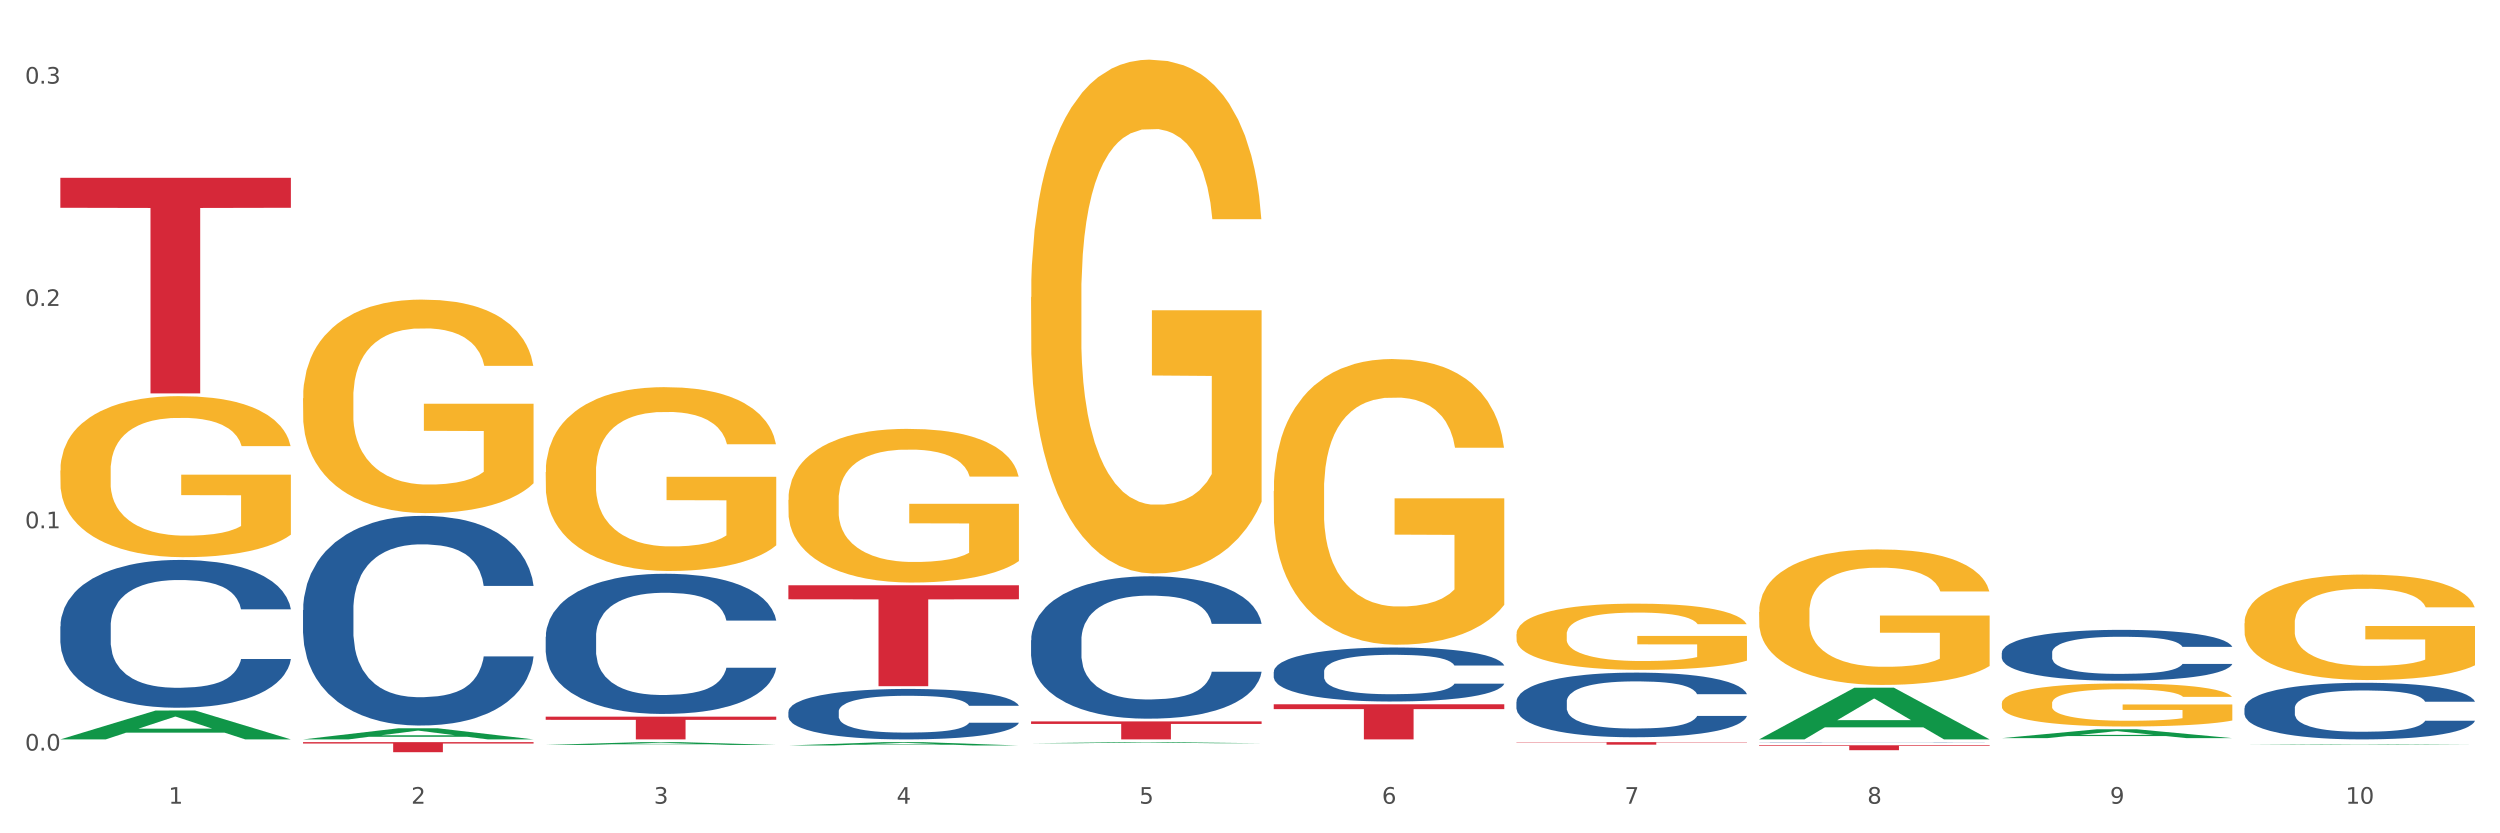
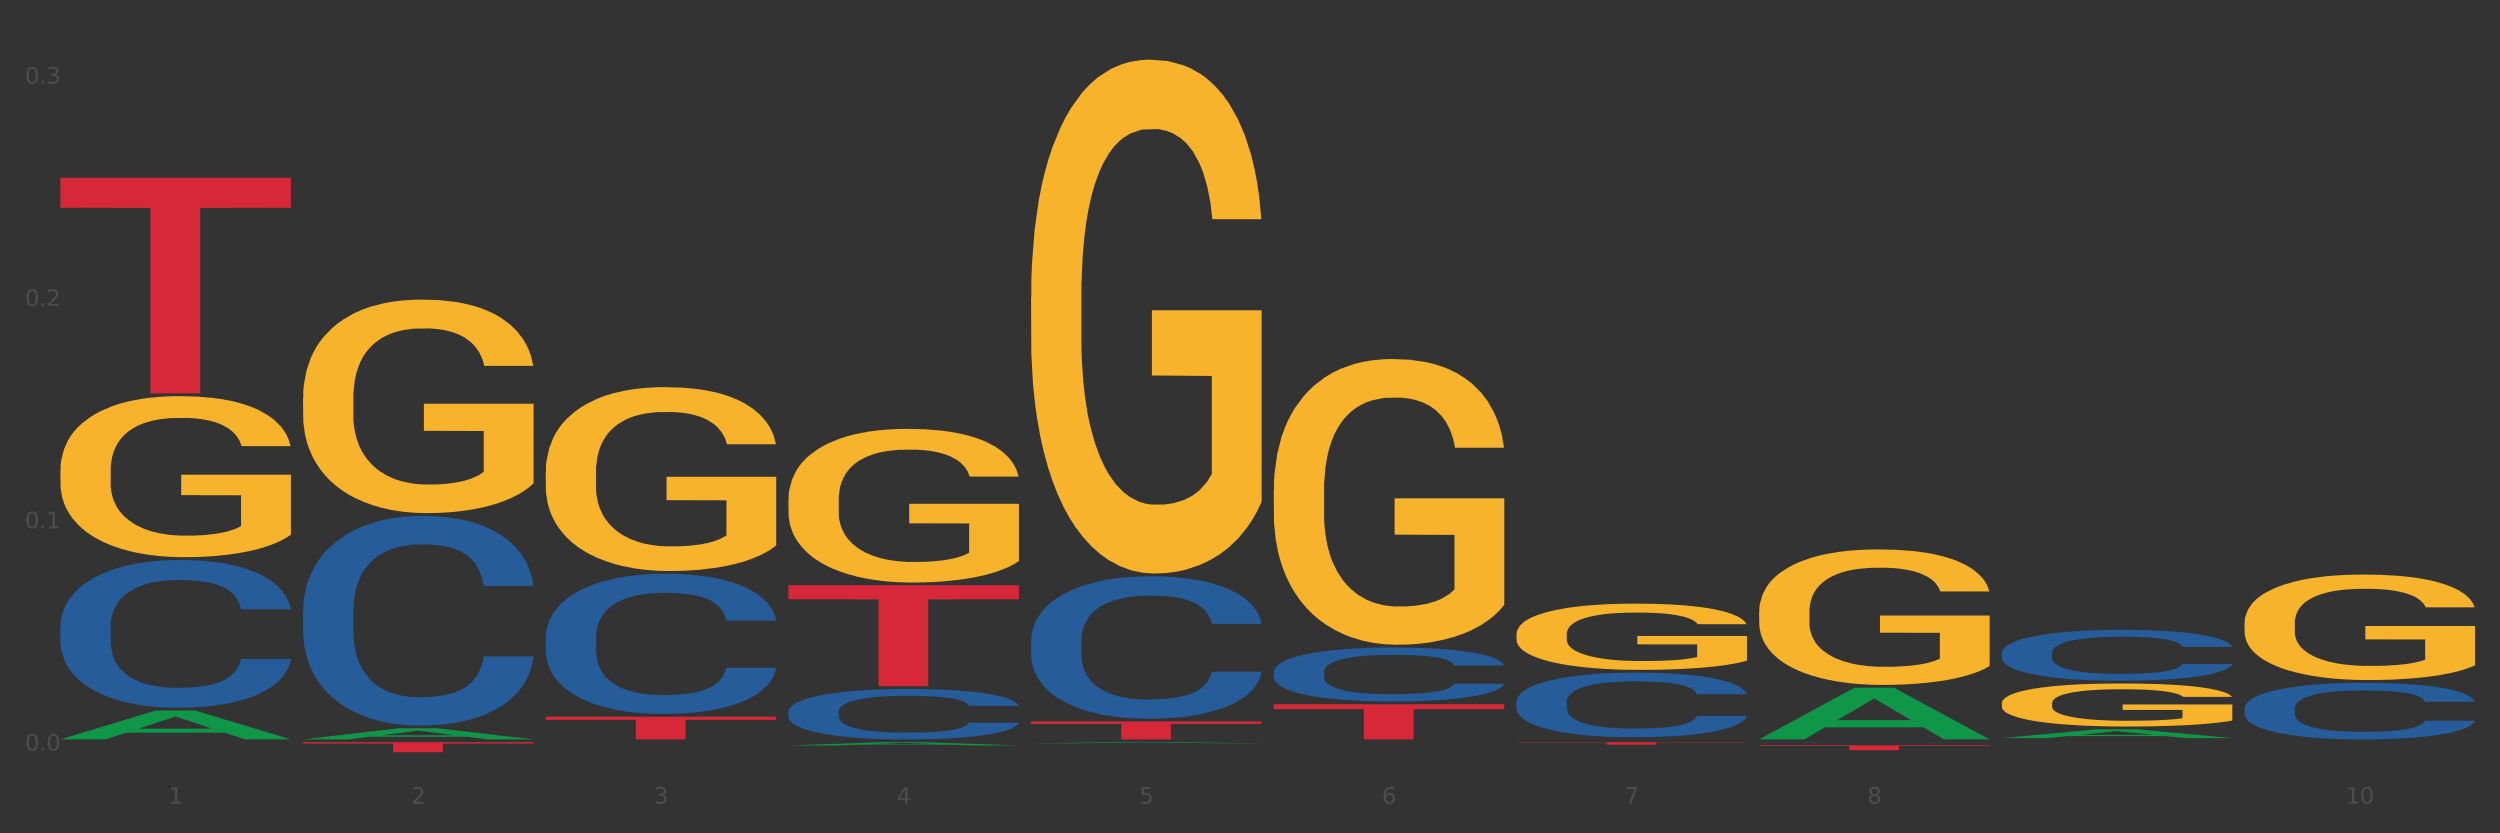
<svg xmlns="http://www.w3.org/2000/svg" xmlns:xlink="http://www.w3.org/1999/xlink" width="1080pt" height="360pt" viewBox="0 0 1080 360" version="1.1">
  <rect x="0" y="0" width="1080" height="360" fill="#333333" stroke="none" />
  <defs>
    <style type="text/css">*{stroke-linejoin: round; stroke-linecap: butt}</style>
  </defs>
  <g id="figure_1">
    <g id="patch_1">
-       <path d="M 0 360  L 1080 360  L 1080 0  L 0 0  z " style="fill: #ffffff; stroke: #ffffff; stroke-linejoin: miter" />
-     </g>
+       </g>
    <g id="axes_1">
      <g id="matplotlib.axis_1">
        <g id="xtick_1">
          <g id="text_1">
            <g style="fill: #4d4d4d" transform="translate(72.811 347.204) scale(0.096 -0.096)">
              <defs>
                <path id="DejaVuSans-31" d="M 794 531  L 1825 531  L 1825 4091  L 703 3866  L 703 4441  L 1819 4666  L 2450 4666  L 2450 531  L 3481 531  L 3481 0  L 794 0  L 794 531  z " transform="scale(0.016)" />
              </defs>
              <use xlink:href="#DejaVuSans-31" />
            </g>
          </g>
        </g>
        <g id="xtick_2">
          <g id="text_2">
            <g style="fill: #4d4d4d" transform="translate(177.648 347.204) scale(0.096 -0.096)">
              <defs>
                <path id="DejaVuSans-32" d="M 1228 531  L 3431 531  L 3431 0  L 469 0  L 469 531  Q 828 903 1448 1529  Q 2069 2156 2228 2338  Q 2531 2678 2651 2914  Q 2772 3150 2772 3378  Q 2772 3750 2511 3984  Q 2250 4219 1831 4219  Q 1534 4219 1204 4116  Q 875 4013 500 3803  L 500 4441  Q 881 4594 1212 4672  Q 1544 4750 1819 4750  Q 2544 4750 2975 4387  Q 3406 4025 3406 3419  Q 3406 3131 3298 2873  Q 3191 2616 2906 2266  Q 2828 2175 2409 1742  Q 1991 1309 1228 531  z " transform="scale(0.016)" />
              </defs>
              <use xlink:href="#DejaVuSans-32" />
            </g>
          </g>
        </g>
        <g id="xtick_3">
          <g id="text_3">
            <g style="fill: #4d4d4d" transform="translate(282.486 347.204) scale(0.096 -0.096)">
              <defs>
                <path id="DejaVuSans-33" d="M 2597 2516  Q 3050 2419 3304 2112  Q 3559 1806 3559 1356  Q 3559 666 3084 287  Q 2609 -91 1734 -91  Q 1441 -91 1130 -33  Q 819 25 488 141  L 488 750  Q 750 597 1062 519  Q 1375 441 1716 441  Q 2309 441 2620 675  Q 2931 909 2931 1356  Q 2931 1769 2642 2001  Q 2353 2234 1838 2234  L 1294 2234  L 1294 2753  L 1863 2753  Q 2328 2753 2575 2939  Q 2822 3125 2822 3475  Q 2822 3834 2567 4026  Q 2313 4219 1838 4219  Q 1578 4219 1281 4162  Q 984 4106 628 3988  L 628 4550  Q 988 4650 1302 4700  Q 1616 4750 1894 4750  Q 2613 4750 3031 4423  Q 3450 4097 3450 3541  Q 3450 3153 3228 2886  Q 3006 2619 2597 2516  z " transform="scale(0.016)" />
              </defs>
              <use xlink:href="#DejaVuSans-33" />
            </g>
          </g>
        </g>
        <g id="xtick_4">
          <g id="text_4">
            <g style="fill: #4d4d4d" transform="translate(387.323 347.204) scale(0.096 -0.096)">
              <defs>
                <path id="DejaVuSans-34" d="M 2419 4116  L 825 1625  L 2419 1625  L 2419 4116  z M 2253 4666  L 3047 4666  L 3047 1625  L 3713 1625  L 3713 1100  L 3047 1100  L 3047 0  L 2419 0  L 2419 1100  L 313 1100  L 313 1709  L 2253 4666  z " transform="scale(0.016)" />
              </defs>
              <use xlink:href="#DejaVuSans-34" />
            </g>
          </g>
        </g>
        <g id="xtick_5">
          <g id="text_5">
            <g style="fill: #4d4d4d" transform="translate(492.161 347.204) scale(0.096 -0.096)">
              <defs>
                <path id="DejaVuSans-35" d="M 691 4666  L 3169 4666  L 3169 4134  L 1269 4134  L 1269 2991  Q 1406 3038 1543 3061  Q 1681 3084 1819 3084  Q 2600 3084 3056 2656  Q 3513 2228 3513 1497  Q 3513 744 3044 326  Q 2575 -91 1722 -91  Q 1428 -91 1123 -41  Q 819 9 494 109  L 494 744  Q 775 591 1075 516  Q 1375 441 1709 441  Q 2250 441 2565 725  Q 2881 1009 2881 1497  Q 2881 1984 2565 2268  Q 2250 2553 1709 2553  Q 1456 2553 1204 2497  Q 953 2441 691 2322  L 691 4666  z " transform="scale(0.016)" />
              </defs>
              <use xlink:href="#DejaVuSans-35" />
            </g>
          </g>
        </g>
        <g id="xtick_6">
          <g id="text_6">
            <g style="fill: #4d4d4d" transform="translate(596.998 347.204) scale(0.096 -0.096)">
              <defs>
                <path id="DejaVuSans-36" d="M 2113 2584  Q 1688 2584 1439 2293  Q 1191 2003 1191 1497  Q 1191 994 1439 701  Q 1688 409 2113 409  Q 2538 409 2786 701  Q 3034 994 3034 1497  Q 3034 2003 2786 2293  Q 2538 2584 2113 2584  z M 3366 4563  L 3366 3988  Q 3128 4100 2886 4159  Q 2644 4219 2406 4219  Q 1781 4219 1451 3797  Q 1122 3375 1075 2522  Q 1259 2794 1537 2939  Q 1816 3084 2150 3084  Q 2853 3084 3261 2657  Q 3669 2231 3669 1497  Q 3669 778 3244 343  Q 2819 -91 2113 -91  Q 1303 -91 875 529  Q 447 1150 447 2328  Q 447 3434 972 4092  Q 1497 4750 2381 4750  Q 2619 4750 2861 4703  Q 3103 4656 3366 4563  z " transform="scale(0.016)" />
              </defs>
              <use xlink:href="#DejaVuSans-36" />
            </g>
          </g>
        </g>
        <g id="xtick_7">
          <g id="text_7">
            <g style="fill: #4d4d4d" transform="translate(701.836 347.204) scale(0.096 -0.096)">
              <defs>
                <path id="DejaVuSans-37" d="M 525 4666  L 3525 4666  L 3525 4397  L 1831 0  L 1172 0  L 2766 4134  L 525 4134  L 525 4666  z " transform="scale(0.016)" />
              </defs>
              <use xlink:href="#DejaVuSans-37" />
            </g>
          </g>
        </g>
        <g id="xtick_8">
          <g id="text_8">
            <g style="fill: #4d4d4d" transform="translate(806.673 347.204) scale(0.096 -0.096)">
              <defs>
                <path id="DejaVuSans-38" d="M 2034 2216  Q 1584 2216 1326 1975  Q 1069 1734 1069 1313  Q 1069 891 1326 650  Q 1584 409 2034 409  Q 2484 409 2743 651  Q 3003 894 3003 1313  Q 3003 1734 2745 1975  Q 2488 2216 2034 2216  z M 1403 2484  Q 997 2584 770 2862  Q 544 3141 544 3541  Q 544 4100 942 4425  Q 1341 4750 2034 4750  Q 2731 4750 3128 4425  Q 3525 4100 3525 3541  Q 3525 3141 3298 2862  Q 3072 2584 2669 2484  Q 3125 2378 3379 2068  Q 3634 1759 3634 1313  Q 3634 634 3220 271  Q 2806 -91 2034 -91  Q 1263 -91 848 271  Q 434 634 434 1313  Q 434 1759 690 2068  Q 947 2378 1403 2484  z M 1172 3481  Q 1172 3119 1398 2916  Q 1625 2713 2034 2713  Q 2441 2713 2670 2916  Q 2900 3119 2900 3481  Q 2900 3844 2670 4047  Q 2441 4250 2034 4250  Q 1625 4250 1398 4047  Q 1172 3844 1172 3481  z " transform="scale(0.016)" />
              </defs>
              <use xlink:href="#DejaVuSans-38" />
            </g>
          </g>
        </g>
        <g id="xtick_9">
          <g id="text_9">
            <g style="fill: #4d4d4d" transform="translate(911.511 347.204) scale(0.096 -0.096)">
              <defs>
-                 <path id="DejaVuSans-39" d="M 703 97  L 703 672  Q 941 559 1184 500  Q 1428 441 1663 441  Q 2288 441 2617 861  Q 2947 1281 2994 2138  Q 2813 1869 2534 1725  Q 2256 1581 1919 1581  Q 1219 1581 811 2004  Q 403 2428 403 3163  Q 403 3881 828 4315  Q 1253 4750 1959 4750  Q 2769 4750 3195 4129  Q 3622 3509 3622 2328  Q 3622 1225 3098 567  Q 2575 -91 1691 -91  Q 1453 -91 1209 -44  Q 966 3 703 97  z M 1959 2075  Q 2384 2075 2632 2365  Q 2881 2656 2881 3163  Q 2881 3666 2632 3958  Q 2384 4250 1959 4250  Q 1534 4250 1286 3958  Q 1038 3666 1038 3163  Q 1038 2656 1286 2365  Q 1534 2075 1959 2075  z " transform="scale(0.016)" />
-               </defs>
+                 </defs>
              <use xlink:href="#DejaVuSans-39" />
            </g>
          </g>
        </g>
        <g id="xtick_10">
          <g id="text_10">
            <g style="fill: #4d4d4d" transform="translate(1013.294 347.204) scale(0.096 -0.096)">
              <defs>
                <path id="DejaVuSans-30" d="M 2034 4250  Q 1547 4250 1301 3770  Q 1056 3291 1056 2328  Q 1056 1369 1301 889  Q 1547 409 2034 409  Q 2525 409 2770 889  Q 3016 1369 3016 2328  Q 3016 3291 2770 3770  Q 2525 4250 2034 4250  z M 2034 4750  Q 2819 4750 3233 4129  Q 3647 3509 3647 2328  Q 3647 1150 3233 529  Q 2819 -91 2034 -91  Q 1250 -91 836 529  Q 422 1150 422 2328  Q 422 3509 836 4129  Q 1250 4750 2034 4750  z " transform="scale(0.016)" />
              </defs>
              <use xlink:href="#DejaVuSans-31" />
              <use xlink:href="#DejaVuSans-30" transform="translate(63.623 0)" />
            </g>
          </g>
        </g>
        <g id="xtick_11" />
        <g id="xtick_12" />
        <g id="xtick_13" />
        <g id="xtick_14" />
        <g id="xtick_15" />
        <g id="xtick_16" />
        <g id="xtick_17" />
        <g id="xtick_18" />
        <g id="xtick_19" />
      </g>
      <g id="matplotlib.axis_2">
        <g id="ytick_1">
          <g id="text_11">
            <g style="fill: #4d4d4d" transform="translate(10.8 324.25) scale(0.096 -0.096)">
              <defs>
                <path id="DejaVuSans-2e" d="M 684 794  L 1344 794  L 1344 0  L 684 0  L 684 794  z " transform="scale(0.016)" />
              </defs>
              <use xlink:href="#DejaVuSans-30" />
              <use xlink:href="#DejaVuSans-2e" transform="translate(63.623 0)" />
              <use xlink:href="#DejaVuSans-30" transform="translate(95.41 0)" />
            </g>
          </g>
        </g>
        <g id="ytick_2">
          <g id="text_12">
            <g style="fill: #4d4d4d" transform="translate(10.8 228.213) scale(0.096 -0.096)">
              <use xlink:href="#DejaVuSans-30" />
              <use xlink:href="#DejaVuSans-2e" transform="translate(63.623 0)" />
              <use xlink:href="#DejaVuSans-31" transform="translate(95.41 0)" />
            </g>
          </g>
        </g>
        <g id="ytick_3">
          <g id="text_13">
            <g style="fill: #4d4d4d" transform="translate(10.8 132.177) scale(0.096 -0.096)">
              <use xlink:href="#DejaVuSans-30" />
              <use xlink:href="#DejaVuSans-2e" transform="translate(63.623 0)" />
              <use xlink:href="#DejaVuSans-32" transform="translate(95.41 0)" />
            </g>
          </g>
        </g>
        <g id="ytick_4">
          <g id="text_14">
            <g style="fill: #4d4d4d" transform="translate(10.8 36.14) scale(0.096 -0.096)">
              <use xlink:href="#DejaVuSans-30" />
              <use xlink:href="#DejaVuSans-2e" transform="translate(63.623 0)" />
              <use xlink:href="#DejaVuSans-33" transform="translate(95.41 0)" />
            </g>
          </g>
        </g>
        <g id="ytick_5" />
        <g id="ytick_6" />
        <g id="ytick_7" />
      </g>
      <g id="PolyCollection_1">
        <path d="M 26.067 319.4  L 26.17 319.388  L 67.24 306.94  L 84.284 306.929  L 125.663 319.423  L 105.949 319.423  L 97.016 316.514  L 54.611 316.514  L 54.303 316.561  L 45.678 319.423  L 26.067 319.423  L 26.067 319.4  L 59.95 314.777  L 91.677 314.766  L 75.967 309.592  L 75.762 309.568  L 75.557 309.604  L 59.847 314.766  L 59.95 314.777  L 26.067 319.4  z " clip-path="url(#p9a67d4ec41)" style="fill: #109648" />
        <path d="M 130.904 319.414  L 131.007 319.41  L 172.078 314.619  L 189.122 314.615  L 230.5 319.423  L 210.786 319.423  L 201.854 318.303  L 159.448 318.303  L 159.14 318.321  L 150.516 319.423  L 130.904 319.423  L 130.904 319.414  L 164.788 317.635  L 196.514 317.631  L 180.805 315.64  L 180.6 315.631  L 180.394 315.644  L 164.685 317.631  L 164.788 317.635  L 130.904 319.414  z " clip-path="url(#p9a67d4ec41)" style="fill: #109648" />
-         <path d="M 235.742 321.808  L 235.845 321.807  L 276.915 320.604  L 293.959 320.602  L 335.338 321.811  L 315.624 321.811  L 306.691 321.529  L 264.286 321.529  L 263.978 321.534  L 255.353 321.811  L 235.742 321.811  L 235.742 321.808  L 269.625 321.361  L 301.352 321.36  L 285.642 320.86  L 285.437 320.858  L 285.232 320.861  L 269.522 321.36  L 269.625 321.361  L 235.742 321.808  z " clip-path="url(#p9a67d4ec41)" style="fill: #109648" />
        <path d="M 340.579 322.047  L 340.682 322.046  L 381.752 320.604  L 398.797 320.602  L 440.175 322.05  L 420.461 322.05  L 411.529 321.713  L 369.123 321.713  L 368.815 321.718  L 360.191 322.05  L 340.579 322.05  L 340.579 322.047  L 374.463 321.512  L 406.189 321.51  L 390.48 320.911  L 390.275 320.908  L 390.069 320.912  L 374.36 321.51  L 374.463 321.512  L 340.579 322.047  z " clip-path="url(#p9a67d4ec41)" style="fill: #109648" />
        <path d="M 445.417 128.349  L 445.535 128.146  L 445.535 120.847  L 445.77 114.562  L 446.946 99.356  L 448.709 86.786  L 450.003 80.095  L 451.296 74.621  L 452.825 69.147  L 454.706 63.47  L 458.116 55.158  L 460.233 50.9  L 462.82 46.44  L 467.523 39.952  L 470.933 36.302  L 474.461 33.261  L 480.223 29.612  L 483.985 27.99  L 487.983 26.773  L 492.804 25.962  L 496.449 25.759  L 504.445 26.368  L 511.265 28.192  L 514.558 29.612  L 518.791 32.045  L 521.025 33.667  L 524.67 36.91  L 528.433 41.168  L 531.02 44.818  L 534.9 51.711  L 537.84 58.604  L 540.544 67.12  L 541.955 72.999  L 543.014 78.473  L 543.954 84.758  L 544.895 94.693  L 523.729 94.693  L 522.906 87.597  L 521.613 80.906  L 519.732 74.418  L 518.085 70.363  L 515.263 65.295  L 512.676 62.051  L 509.972 59.618  L 506.679 57.591  L 504.093 56.577  L 500.447 55.766  L 493.275 55.969  L 488.454 57.591  L 485.161 59.618  L 483.045 61.443  L 481.163 63.47  L 479.047 66.309  L 476.577 70.566  L 474.814 74.418  L 473.05 79.284  L 471.639 84.15  L 470.345 89.827  L 469.287 95.909  L 468.464 102.195  L 467.758 109.899  L 467.17 122.672  L 467.17 150.448  L 467.406 156.733  L 467.994 165.046  L 468.699 171.331  L 469.875 178.832  L 470.933 183.901  L 472.932 191.2  L 475.166 197.282  L 476.93 201.134  L 478.694 204.378  L 481.751 208.839  L 485.161 212.488  L 488.101 214.718  L 492.099 216.746  L 494.803 217.557  L 497.155 217.962  L 502.917 217.962  L 507.032 217.354  L 511.618 215.935  L 515.146 214.11  L 518.085 211.88  L 521.378 208.23  L 523.494 204.784  L 523.494 162.41  L 497.625 162.207  L 497.625 134.026  L 545.013 134.026  L 545.013 216.746  L 543.014 221.003  L 540.779 224.855  L 538.428 228.302  L 534.9 232.56  L 530.667 236.615  L 526.904 239.453  L 522.906 241.886  L 518.203 244.116  L 512.088 246.144  L 508.326 246.955  L 503.622 247.563  L 498.096 247.766  L 493.275 247.36  L 488.571 246.346  L 483.633 244.522  L 478.811 241.886  L 475.166 239.25  L 471.521 236.006  L 467.641 231.749  L 464.584 227.694  L 462.232 224.044  L 459.645 219.381  L 456.823 213.299  L 454.706 207.825  L 452.825 202.148  L 450.826 194.849  L 449.415 188.564  L 448.004 180.657  L 447.181 174.777  L 446.24 165.654  L 445.535 152.881  L 445.417 128.349  z " clip-path="url(#p9a67d4ec41)" style="fill: #f7b32b" />
        <path d="M 550.254 212.133  L 550.372 212.02  L 550.372 207.962  L 550.607 204.467  L 551.783 196.012  L 553.547 189.023  L 554.84 185.303  L 556.134 182.259  L 557.662 179.215  L 559.544 176.059  L 562.954 171.437  L 565.07 169.07  L 567.657 166.59  L 572.361 162.982  L 575.771 160.953  L 579.298 159.262  L 585.06 157.233  L 588.823 156.331  L 592.821 155.655  L 597.642 155.204  L 601.287 155.091  L 609.283 155.429  L 616.103 156.444  L 619.395 157.233  L 623.628 158.586  L 625.862 159.487  L 629.508 161.291  L 633.27 163.659  L 635.857 165.688  L 639.738 169.52  L 642.677 173.353  L 645.382 178.088  L 646.793 181.357  L 647.851 184.401  L 648.792 187.896  L 649.732 193.419  L 628.567 193.419  L 627.744 189.474  L 626.45 185.754  L 624.569 182.146  L 622.923 179.892  L 620.101 177.073  L 617.514 175.27  L 614.809 173.917  L 611.517 172.79  L 608.93 172.226  L 605.285 171.775  L 598.112 171.888  L 593.291 172.79  L 589.999 173.917  L 587.882 174.932  L 586.001 176.059  L 583.884 177.637  L 581.415 180.004  L 579.651 182.146  L 577.887 184.852  L 576.476 187.557  L 575.183 190.714  L 574.124 194.096  L 573.301 197.59  L 572.596 201.874  L 572.008 208.976  L 572.008 224.42  L 572.243 227.915  L 572.831 232.537  L 573.537 236.031  L 574.712 240.202  L 575.771 243.021  L 577.77 247.079  L 580.004 250.461  L 581.768 252.603  L 583.531 254.406  L 586.589 256.887  L 589.999 258.916  L 592.938 260.156  L 596.936 261.283  L 599.641 261.734  L 601.992 261.959  L 607.754 261.959  L 611.87 261.621  L 616.456 260.832  L 619.983 259.818  L 622.923 258.578  L 626.215 256.548  L 628.332 254.632  L 628.332 231.071  L 602.463 230.959  L 602.463 215.289  L 649.85 215.289  L 649.85 261.283  L 647.851 263.65  L 645.617 265.792  L 643.265 267.709  L 639.738 270.076  L 635.505 272.331  L 631.742 273.909  L 627.744 275.262  L 623.04 276.502  L 616.926 277.629  L 613.163 278.08  L 608.46 278.418  L 602.933 278.531  L 598.112 278.305  L 593.409 277.742  L 588.47 276.727  L 583.649 275.262  L 580.004 273.796  L 576.359 271.992  L 572.478 269.625  L 569.421 267.37  L 567.069 265.341  L 564.482 262.749  L 561.66 259.367  L 559.544 256.323  L 557.662 253.166  L 555.663 249.108  L 554.252 245.614  L 552.841 241.217  L 552.018 237.948  L 551.078 232.875  L 550.372 225.773  L 550.254 212.133  z " clip-path="url(#p9a67d4ec41)" style="fill: #f7b32b" />
        <path d="M 655.092 273.998  L 655.21 273.971  L 655.21 273.031  L 655.445 272.22  L 656.621 270.26  L 658.384 268.64  L 659.678 267.777  L 660.971 267.072  L 662.5 266.366  L 664.381 265.634  L 667.791 264.563  L 669.908 264.014  L 672.495 263.439  L 677.198 262.602  L 680.608 262.132  L 684.136 261.74  L 689.897 261.269  L 693.66 261.06  L 697.658 260.904  L 702.479 260.799  L 706.124 260.773  L 714.12 260.851  L 720.94 261.086  L 724.233 261.269  L 728.466 261.583  L 730.7 261.792  L 734.345 262.21  L 738.108 262.759  L 740.695 263.23  L 744.575 264.118  L 747.515 265.007  L 750.219 266.105  L 751.63 266.862  L 752.689 267.568  L 753.629 268.378  L 754.57 269.659  L 733.404 269.659  L 732.581 268.744  L 731.288 267.882  L 729.406 267.045  L 727.76 266.523  L 724.938 265.869  L 722.351 265.451  L 719.647 265.138  L 716.354 264.876  L 713.767 264.745  L 710.122 264.641  L 702.95 264.667  L 698.129 264.876  L 694.836 265.138  L 692.72 265.373  L 690.838 265.634  L 688.722 266  L 686.252 266.549  L 684.489 267.045  L 682.725 267.673  L 681.314 268.3  L 680.02 269.032  L 678.962 269.816  L 678.139 270.626  L 677.433 271.619  L 676.845 273.266  L 676.845 276.846  L 677.081 277.657  L 677.668 278.728  L 678.374 279.538  L 679.55 280.505  L 680.608 281.159  L 682.607 282.1  L 684.841 282.884  L 686.605 283.38  L 688.369 283.799  L 691.426 284.374  L 694.836 284.844  L 697.776 285.131  L 701.774 285.393  L 704.478 285.497  L 706.83 285.55  L 712.592 285.55  L 716.707 285.471  L 721.293 285.288  L 724.821 285.053  L 727.76 284.766  L 731.053 284.295  L 733.169 283.851  L 733.169 278.388  L 707.3 278.362  L 707.3 274.729  L 754.688 274.729  L 754.688 285.393  L 752.689 285.942  L 750.454 286.438  L 748.103 286.883  L 744.575 287.431  L 740.342 287.954  L 736.579 288.32  L 732.581 288.634  L 727.878 288.921  L 721.763 289.183  L 718.001 289.287  L 713.297 289.365  L 707.771 289.392  L 702.95 289.339  L 698.246 289.209  L 693.307 288.973  L 688.486 288.634  L 684.841 288.294  L 681.196 287.876  L 677.316 287.327  L 674.258 286.804  L 671.907 286.334  L 669.32 285.733  L 666.498 284.949  L 664.381 284.243  L 662.5 283.511  L 660.501 282.57  L 659.09 281.76  L 657.679 280.741  L 656.856 279.983  L 655.915 278.807  L 655.21 277.16  L 655.092 273.998  z " clip-path="url(#p9a67d4ec41)" style="fill: #f7b32b" />
        <path d="M 759.929 264.398  L 760.047 264.345  L 760.047 262.42  L 760.282 260.762  L 761.458 256.752  L 763.222 253.437  L 764.515 251.673  L 765.809 250.229  L 767.337 248.785  L 769.219 247.288  L 772.629 245.096  L 774.745 243.973  L 777.332 242.797  L 782.036 241.086  L 785.446 240.123  L 788.973 239.321  L 794.735 238.359  L 798.498 237.931  L 802.496 237.61  L 807.317 237.396  L 810.962 237.343  L 818.958 237.503  L 825.778 237.984  L 829.07 238.359  L 833.303 239  L 835.537 239.428  L 839.183 240.284  L 842.945 241.406  L 845.532 242.369  L 849.413 244.187  L 852.352 246.005  L 855.057 248.251  L 856.468 249.801  L 857.526 251.245  L 858.467 252.902  L 859.407 255.522  L 838.242 255.522  L 837.419 253.651  L 836.125 251.887  L 834.244 250.175  L 832.598 249.106  L 829.776 247.769  L 827.189 246.914  L 824.484 246.272  L 821.192 245.738  L 818.605 245.47  L 814.96 245.256  L 807.787 245.31  L 802.966 245.738  L 799.674 246.272  L 797.557 246.753  L 795.676 247.288  L 793.559 248.037  L 791.09 249.16  L 789.326 250.175  L 787.562 251.459  L 786.151 252.742  L 784.858 254.239  L 783.799 255.843  L 782.976 257.501  L 782.271 259.533  L 781.683 262.901  L 781.683 270.227  L 781.918 271.884  L 782.506 274.076  L 783.212 275.734  L 784.387 277.712  L 785.446 279.049  L 787.445 280.974  L 789.679 282.578  L 791.443 283.594  L 793.206 284.45  L 796.264 285.626  L 799.674 286.588  L 802.613 287.176  L 806.611 287.711  L 809.316 287.925  L 811.667 288.032  L 817.429 288.032  L 821.545 287.872  L 826.131 287.497  L 829.658 287.016  L 832.598 286.428  L 835.89 285.465  L 838.007 284.556  L 838.007 273.381  L 812.138 273.328  L 812.138 265.896  L 859.525 265.896  L 859.525 287.711  L 857.526 288.834  L 855.292 289.85  L 852.94 290.759  L 849.413 291.882  L 845.179 292.951  L 841.417 293.7  L 837.419 294.341  L 832.715 294.93  L 826.601 295.464  L 822.838 295.678  L 818.135 295.839  L 812.608 295.892  L 807.787 295.785  L 803.084 295.518  L 798.145 295.037  L 793.324 294.341  L 789.679 293.646  L 786.034 292.791  L 782.153 291.668  L 779.096 290.599  L 776.744 289.636  L 774.157 288.406  L 771.335 286.802  L 769.219 285.359  L 767.337 283.861  L 765.338 281.936  L 763.927 280.279  L 762.516 278.194  L 761.693 276.643  L 760.753 274.237  L 760.047 270.868  L 759.929 264.398  z " clip-path="url(#p9a67d4ec41)" style="fill: #f7b32b" />
        <path d="M 26.067 203.282  L 26.185 203.218  L 26.185 200.931  L 26.42 198.961  L 27.596 194.195  L 29.359 190.256  L 30.653 188.159  L 31.946 186.443  L 33.475 184.728  L 35.356 182.949  L 38.766 180.344  L 40.883 179.009  L 43.47 177.611  L 48.173 175.578  L 51.583 174.434  L 55.111 173.481  L 60.873 172.338  L 64.635 171.829  L 68.633 171.448  L 73.454 171.194  L 77.099 171.13  L 85.095 171.321  L 91.915 171.893  L 95.208 172.338  L 99.441 173.1  L 101.675 173.608  L 105.32 174.625  L 109.083 175.959  L 111.67 177.103  L 115.55 179.263  L 118.49 181.424  L 121.194 184.092  L 122.605 185.935  L 123.664 187.651  L 124.604 189.621  L 125.545 192.734  L 104.379 192.734  L 103.556 190.51  L 102.263 188.413  L 100.382 186.38  L 98.735 185.109  L 95.913 183.521  L 93.326 182.504  L 90.622 181.741  L 87.329 181.106  L 84.743 180.788  L 81.097 180.534  L 73.925 180.598  L 69.104 181.106  L 65.811 181.741  L 63.695 182.313  L 61.813 182.949  L 59.697 183.838  L 57.227 185.173  L 55.464 186.38  L 53.7 187.905  L 52.289 189.43  L 50.995 191.209  L 49.937 193.115  L 49.114 195.085  L 48.408 197.5  L 47.82 201.503  L 47.82 210.208  L 48.056 212.177  L 48.644 214.783  L 49.349 216.752  L 50.525 219.103  L 51.583 220.692  L 53.582 222.979  L 55.816 224.885  L 57.58 226.093  L 59.344 227.109  L 62.401 228.507  L 65.811 229.651  L 68.751 230.35  L 72.749 230.985  L 75.453 231.24  L 77.805 231.367  L 83.567 231.367  L 87.682 231.176  L 92.268 230.731  L 95.796 230.159  L 98.735 229.46  L 102.028 228.317  L 104.144 227.236  L 104.144 213.957  L 78.275 213.893  L 78.275 205.061  L 125.663 205.061  L 125.663 230.985  L 123.664 232.32  L 121.43 233.527  L 119.078 234.607  L 115.55 235.942  L 111.317 237.212  L 107.554 238.102  L 103.556 238.864  L 98.853 239.563  L 92.738 240.199  L 88.976 240.453  L 84.272 240.644  L 78.746 240.707  L 73.925 240.58  L 69.221 240.262  L 64.283 239.69  L 59.462 238.864  L 55.816 238.038  L 52.171 237.022  L 48.291 235.687  L 45.234 234.417  L 42.882 233.273  L 40.295 231.811  L 37.473 229.905  L 35.356 228.19  L 33.475 226.41  L 31.476 224.123  L 30.065 222.153  L 28.654 219.675  L 27.831 217.832  L 26.89 214.973  L 26.185 210.97  L 26.067 203.282  z " clip-path="url(#p9a67d4ec41)" style="fill: #f7b32b" />
        <path d="M 130.904 172.047  L 131.022 171.962  L 131.022 168.929  L 131.257 166.318  L 132.433 159.999  L 134.197 154.776  L 135.49 151.996  L 136.784 149.721  L 138.312 147.447  L 140.194 145.088  L 143.604 141.634  L 145.72 139.864  L 148.307 138.011  L 153.011 135.315  L 156.421 133.799  L 159.948 132.535  L 165.71 131.019  L 169.473 130.345  L 173.471 129.839  L 178.292 129.502  L 181.937 129.418  L 189.933 129.671  L 196.753 130.429  L 200.045 131.019  L 204.278 132.03  L 206.512 132.704  L 210.158 134.051  L 213.92 135.821  L 216.507 137.337  L 220.388 140.201  L 223.327 143.066  L 226.032 146.604  L 227.443 149.047  L 228.501 151.322  L 229.442 153.934  L 230.383 158.062  L 209.217 158.062  L 208.394 155.113  L 207.1 152.333  L 205.219 149.637  L 203.573 147.952  L 200.751 145.846  L 198.164 144.498  L 195.459 143.487  L 192.167 142.645  L 189.58 142.223  L 185.935 141.886  L 178.762 141.971  L 173.941 142.645  L 170.649 143.487  L 168.532 144.245  L 166.651 145.088  L 164.534 146.267  L 162.065 148.036  L 160.301 149.637  L 158.537 151.659  L 157.126 153.681  L 155.833 156.04  L 154.775 158.567  L 153.951 161.179  L 153.246 164.38  L 152.658 169.688  L 152.658 181.229  L 152.893 183.841  L 153.481 187.295  L 154.187 189.907  L 155.362 193.024  L 156.421 195.13  L 158.42 198.163  L 160.654 200.69  L 162.418 202.291  L 164.181 203.639  L 167.239 205.492  L 170.649 207.009  L 173.588 207.935  L 177.586 208.778  L 180.291 209.115  L 182.642 209.283  L 188.404 209.283  L 192.52 209.031  L 197.106 208.441  L 200.633 207.683  L 203.573 206.756  L 206.865 205.24  L 208.982 203.807  L 208.982 186.2  L 183.113 186.116  L 183.113 174.405  L 230.5 174.405  L 230.5 208.778  L 228.501 210.547  L 226.267 212.148  L 223.915 213.58  L 220.388 215.349  L 216.155 217.034  L 212.392 218.213  L 208.394 219.224  L 203.69 220.151  L 197.576 220.994  L 193.813 221.331  L 189.11 221.583  L 183.583 221.668  L 178.762 221.499  L 174.059 221.078  L 169.12 220.32  L 164.299 219.224  L 160.654 218.129  L 157.009 216.781  L 153.128 215.012  L 150.071 213.327  L 147.719 211.811  L 145.132 209.873  L 142.31 207.346  L 140.194 205.071  L 138.312 202.712  L 136.313 199.679  L 134.902 197.068  L 133.491 193.782  L 132.668 191.339  L 131.728 187.548  L 131.022 182.24  L 130.904 172.047  z " clip-path="url(#p9a67d4ec41)" style="fill: #f7b32b" />
        <path d="M 235.742 203.952  L 235.86 203.879  L 235.86 201.268  L 236.095 199.019  L 237.271 193.578  L 239.034 189.08  L 240.328 186.686  L 241.621 184.727  L 243.15 182.769  L 245.031 180.738  L 248.441 177.763  L 250.558 176.24  L 253.145 174.644  L 257.848 172.322  L 261.258 171.017  L 264.786 169.928  L 270.548 168.623  L 274.31 168.042  L 278.308 167.607  L 283.129 167.317  L 286.774 167.244  L 294.77 167.462  L 301.59 168.115  L 304.883 168.623  L 309.116 169.493  L 311.35 170.073  L 314.995 171.234  L 318.758 172.758  L 321.345 174.063  L 325.225 176.53  L 328.165 178.996  L 330.869 182.043  L 332.28 184.147  L 333.339 186.106  L 334.279 188.355  L 335.22 191.909  L 314.054 191.909  L 313.231 189.37  L 311.938 186.976  L 310.057 184.655  L 308.41 183.204  L 305.588 181.39  L 303.001 180.23  L 300.297 179.359  L 297.004 178.634  L 294.418 178.271  L 290.772 177.981  L 283.6 178.053  L 278.779 178.634  L 275.486 179.359  L 273.37 180.012  L 271.488 180.738  L 269.372 181.753  L 266.902 183.277  L 265.139 184.655  L 263.375 186.396  L 261.964 188.137  L 260.67 190.168  L 259.612 192.345  L 258.789 194.594  L 258.083 197.35  L 257.495 201.921  L 257.495 211.859  L 257.731 214.108  L 258.319 217.082  L 259.024 219.331  L 260.2 222.015  L 261.258 223.829  L 263.257 226.441  L 265.491 228.617  L 267.255 229.995  L 269.019 231.156  L 272.076 232.752  L 275.486 234.058  L 278.426 234.856  L 282.424 235.581  L 285.128 235.871  L 287.48 236.017  L 293.242 236.017  L 297.357 235.799  L 301.943 235.291  L 305.471 234.638  L 308.41 233.84  L 311.703 232.534  L 313.819 231.301  L 313.819 216.139  L 287.95 216.067  L 287.95 205.983  L 335.338 205.983  L 335.338 235.581  L 333.339 237.105  L 331.104 238.483  L 328.753 239.716  L 325.225 241.24  L 320.992 242.691  L 317.229 243.706  L 313.231 244.577  L 308.528 245.375  L 302.413 246.1  L 298.651 246.39  L 293.947 246.608  L 288.421 246.681  L 283.6 246.536  L 278.896 246.173  L 273.958 245.52  L 269.136 244.577  L 265.491 243.634  L 261.846 242.473  L 257.966 240.95  L 254.909 239.499  L 252.557 238.193  L 249.97 236.524  L 247.148 234.348  L 245.031 232.389  L 243.15 230.358  L 241.151 227.746  L 239.74 225.498  L 238.329 222.668  L 237.506 220.565  L 236.565 217.3  L 235.86 212.73  L 235.742 203.952  z " clip-path="url(#p9a67d4ec41)" style="fill: #f7b32b" />
        <path d="M 340.579 215.948  L 340.697 215.887  L 340.697 213.704  L 340.932 211.825  L 342.108 207.278  L 343.872 203.519  L 345.165 201.518  L 346.459 199.881  L 347.987 198.244  L 349.869 196.546  L 353.279 194.061  L 355.395 192.787  L 357.982 191.453  L 362.686 189.513  L 366.096 188.422  L 369.623 187.513  L 375.385 186.421  L 379.148 185.936  L 383.146 185.572  L 387.967 185.33  L 391.612 185.269  L 399.608 185.451  L 406.428 185.997  L 409.72 186.421  L 413.953 187.149  L 416.187 187.634  L 419.833 188.604  L 423.595 189.877  L 426.182 190.968  L 430.063 193.03  L 433.002 195.091  L 435.707 197.638  L 437.118 199.396  L 438.176 201.033  L 439.117 202.912  L 440.057 205.883  L 418.892 205.883  L 418.069 203.761  L 416.775 201.76  L 414.894 199.82  L 413.248 198.608  L 410.426 197.092  L 407.839 196.122  L 405.134 195.394  L 401.842 194.788  L 399.255 194.485  L 395.61 194.242  L 388.437 194.303  L 383.616 194.788  L 380.324 195.394  L 378.207 195.94  L 376.326 196.546  L 374.209 197.395  L 371.74 198.668  L 369.976 199.82  L 368.212 201.275  L 366.801 202.731  L 365.508 204.428  L 364.449 206.247  L 363.626 208.127  L 362.921 210.43  L 362.333 214.25  L 362.333 222.556  L 362.568 224.436  L 363.156 226.922  L 363.862 228.801  L 365.037 231.044  L 366.096 232.56  L 368.095 234.743  L 370.329 236.562  L 372.093 237.714  L 373.856 238.684  L 376.914 240.018  L 380.324 241.109  L 383.263 241.776  L 387.261 242.382  L 389.966 242.625  L 392.317 242.746  L 398.079 242.746  L 402.195 242.564  L 406.781 242.14  L 410.308 241.594  L 413.248 240.927  L 416.54 239.836  L 418.657 238.805  L 418.657 226.133  L 392.788 226.073  L 392.788 217.645  L 440.175 217.645  L 440.175 242.382  L 438.176 243.655  L 435.942 244.807  L 433.59 245.838  L 430.063 247.111  L 425.83 248.324  L 422.067 249.173  L 418.069 249.9  L 413.365 250.567  L 407.251 251.173  L 403.488 251.416  L 398.785 251.598  L 393.258 251.658  L 388.437 251.537  L 383.734 251.234  L 378.795 250.688  L 373.974 249.9  L 370.329 249.112  L 366.684 248.142  L 362.803 246.869  L 359.746 245.656  L 357.394 244.565  L 354.807 243.17  L 351.985 241.351  L 349.869 239.714  L 347.987 238.017  L 345.988 235.834  L 344.577 233.955  L 343.166 231.59  L 342.343 229.832  L 341.403 227.104  L 340.697 223.284  L 340.579 215.948  z " clip-path="url(#p9a67d4ec41)" style="fill: #f7b32b" />
        <path d="M 969.604 269.268  L 969.722 269.227  L 969.722 267.728  L 969.957 266.438  L 971.133 263.317  L 972.897 260.736  L 974.19 259.363  L 975.484 258.239  L 977.012 257.115  L 978.894 255.95  L 982.304 254.244  L 984.42 253.37  L 987.007 252.454  L 991.711 251.122  L 995.121 250.373  L 998.648 249.749  L 1004.41 249  L 1008.173 248.667  L 1012.171 248.417  L 1016.992 248.251  L 1020.637 248.209  L 1028.633 248.334  L 1035.453 248.708  L 1038.745 249  L 1042.978 249.499  L 1045.212 249.832  L 1048.858 250.498  L 1052.62 251.372  L 1055.207 252.121  L 1059.088 253.536  L 1062.027 254.951  L 1064.732 256.699  L 1066.143 257.906  L 1067.201 259.03  L 1068.142 260.32  L 1069.082 262.36  L 1047.917 262.36  L 1047.094 260.903  L 1045.8 259.529  L 1043.919 258.198  L 1042.273 257.365  L 1039.451 256.325  L 1036.864 255.659  L 1034.159 255.159  L 1030.867 254.743  L 1028.28 254.535  L 1024.635 254.369  L 1017.462 254.41  L 1012.641 254.743  L 1009.349 255.159  L 1007.232 255.534  L 1005.351 255.95  L 1003.234 256.533  L 1000.765 257.407  L 999.001 258.198  L 997.237 259.196  L 995.826 260.195  L 994.533 261.361  L 993.474 262.609  L 992.651 263.899  L 991.946 265.481  L 991.358 268.103  L 991.358 273.805  L 991.593 275.095  L 992.181 276.801  L 992.886 278.092  L 994.062 279.631  L 995.121 280.672  L 997.12 282.17  L 999.354 283.419  L 1001.118 284.21  L 1002.881 284.875  L 1005.939 285.791  L 1009.349 286.54  L 1012.288 286.998  L 1016.286 287.414  L 1018.991 287.581  L 1021.342 287.664  L 1027.104 287.664  L 1031.22 287.539  L 1035.805 287.248  L 1039.333 286.873  L 1042.273 286.415  L 1045.565 285.666  L 1047.682 284.959  L 1047.682 276.26  L 1021.813 276.219  L 1021.813 270.434  L 1069.2 270.434  L 1069.2 287.414  L 1067.201 288.288  L 1064.967 289.079  L 1062.615 289.787  L 1059.088 290.661  L 1054.854 291.493  L 1051.092 292.076  L 1047.094 292.575  L 1042.39 293.033  L 1036.276 293.449  L 1032.513 293.616  L 1027.81 293.74  L 1022.283 293.782  L 1017.462 293.699  L 1012.759 293.491  L 1007.82 293.116  L 1002.999 292.575  L 999.354 292.034  L 995.709 291.368  L 991.828 290.494  L 988.771 289.662  L 986.419 288.913  L 983.832 287.955  L 981.01 286.707  L 978.894 285.583  L 977.012 284.418  L 975.013 282.919  L 973.602 281.629  L 972.191 280.006  L 971.368 278.799  L 970.427 276.926  L 969.722 274.304  L 969.604 269.268  z " clip-path="url(#p9a67d4ec41)" style="fill: #f7b32b" />
        <path d="M 864.767 303.854  L 864.884 303.837  L 864.884 303.226  L 865.12 302.7  L 866.296 301.426  L 868.059 300.373  L 869.353 299.813  L 870.646 299.354  L 872.175 298.896  L 874.056 298.42  L 877.466 297.724  L 879.583 297.368  L 882.17 296.994  L 886.873 296.451  L 890.283 296.145  L 893.811 295.89  L 899.572 295.585  L 903.335 295.449  L 907.333 295.347  L 912.154 295.279  L 915.799 295.262  L 923.795 295.313  L 930.615 295.466  L 933.908 295.585  L 938.141 295.788  L 940.375 295.924  L 944.02 296.196  L 947.783 296.553  L 950.37 296.858  L 954.25 297.436  L 957.19 298.013  L 959.894 298.726  L 961.305 299.219  L 962.364 299.677  L 963.304 300.203  L 964.245 301.035  L 943.079 301.035  L 942.256 300.441  L 940.963 299.881  L 939.081 299.337  L 937.435 298.998  L 934.613 298.573  L 932.026 298.302  L 929.322 298.098  L 926.029 297.928  L 923.442 297.843  L 919.797 297.775  L 912.625 297.792  L 907.803 297.928  L 904.511 298.098  L 902.395 298.251  L 900.513 298.42  L 898.397 298.658  L 895.927 299.015  L 894.163 299.337  L 892.4 299.745  L 890.989 300.152  L 889.695 300.628  L 888.637 301.137  L 887.814 301.664  L 887.108 302.309  L 886.52 303.379  L 886.52 305.705  L 886.756 306.232  L 887.343 306.928  L 888.049 307.454  L 889.225 308.082  L 890.283 308.507  L 892.282 309.118  L 894.516 309.628  L 896.28 309.95  L 898.044 310.222  L 901.101 310.596  L 904.511 310.901  L 907.451 311.088  L 911.449 311.258  L 914.153 311.326  L 916.505 311.36  L 922.267 311.36  L 926.382 311.309  L 930.968 311.19  L 934.496 311.037  L 937.435 310.85  L 940.728 310.545  L 942.844 310.256  L 942.844 306.707  L 916.975 306.69  L 916.975 304.33  L 964.363 304.33  L 964.363 311.258  L 962.364 311.614  L 960.129 311.937  L 957.778 312.226  L 954.25 312.582  L 950.017 312.922  L 946.254 313.16  L 942.256 313.363  L 937.553 313.55  L 931.438 313.72  L 927.676 313.788  L 922.972 313.839  L 917.446 313.856  L 912.625 313.822  L 907.921 313.737  L 902.982 313.584  L 898.161 313.363  L 894.516 313.143  L 890.871 312.871  L 886.991 312.514  L 883.933 312.175  L 881.582 311.869  L 878.995 311.479  L 876.173 310.969  L 874.056 310.511  L 872.175 310.035  L 870.176 309.424  L 868.765 308.898  L 867.354 308.235  L 866.531 307.743  L 865.59 306.979  L 864.884 305.909  L 864.767 303.854  z " clip-path="url(#p9a67d4ec41)" style="fill: #f7b32b" />
        <path d="M 864.767 281.974  L 864.885 281.954  L 864.885 281.392  L 865.238 280.628  L 866.533 279.223  L 868.181 278.159  L 871.006 276.913  L 872.537 276.391  L 874.538 275.809  L 878.658 274.865  L 883.367 274.062  L 886.664 273.62  L 889.136 273.339  L 894.669 272.837  L 897.848 272.616  L 901.144 272.435  L 903.969 272.315  L 908.678 272.174  L 912.446 272.114  L 916.801 272.094  L 920.451 272.114  L 925.278 272.194  L 932.341 272.435  L 935.049 272.576  L 938.698 272.817  L 942.466 273.138  L 945.526 273.46  L 949.058 273.921  L 952.708 274.524  L 956.239 275.287  L 958.712 275.99  L 960.713 276.733  L 962.479 277.636  L 963.774 278.62  L 964.363 279.444  L 942.819 279.444  L 942.23 278.701  L 941.053 277.897  L 939.876 277.355  L 938.581 276.913  L 936.579 276.411  L 934.813 276.09  L 931.87 275.709  L 929.163 275.468  L 926.926 275.327  L 924.218 275.207  L 918.45 275.086  L 914.329 275.086  L 911.739 275.126  L 908.561 275.227  L 905.853 275.367  L 902.674 275.608  L 900.202 275.869  L 897.73 276.211  L 896.317 276.452  L 894.198 276.893  L 892.786 277.255  L 890.902 277.877  L 889.842 278.319  L 887.959 279.464  L 887.135 280.307  L 886.782 280.89  L 886.546 281.532  L 886.546 284.665  L 887.252 286.07  L 887.841 286.673  L 888.783 287.356  L 890.549 288.239  L 893.139 289.103  L 895.846 289.725  L 898.083 290.107  L 900.202 290.388  L 902.321 290.609  L 904.911 290.81  L 907.03 290.93  L 910.209 291.05  L 913.976 291.111  L 916.919 291.111  L 922.923 291.01  L 925.631 290.91  L 928.221 290.769  L 931.046 290.548  L 933.283 290.307  L 934.578 290.127  L 936.697 289.745  L 938.345 289.344  L 939.758 288.882  L 940.7 288.48  L 941.759 287.878  L 942.583 287.195  L 942.819 286.833  L 964.363 286.833  L 963.892 287.556  L 963.068 288.259  L 961.419 289.203  L 960.124 289.745  L 958.123 290.408  L 956.004 290.97  L 953.061 291.593  L 950.353 292.055  L 947.528 292.456  L 944.467 292.818  L 938.934 293.32  L 936.933 293.46  L 932.694 293.701  L 929.398 293.842  L 924.571 293.982  L 919.627 294.063  L 914.447 294.083  L 909.856 294.043  L 904.794 293.922  L 901.615 293.802  L 898.083 293.621  L 893.963 293.34  L 890.078 292.998  L 886.428 292.597  L 883.014 292.135  L 879.836 291.613  L 875.715 290.749  L 872.654 289.906  L 870.418 289.123  L 868.887 288.46  L 867.357 287.617  L 866.533 287.034  L 865.238 285.629  L 864.767 284.323  L 864.767 281.974  z " clip-path="url(#p9a67d4ec41)" style="fill: #255c99" />
        <path d="M 969.604 305.952  L 969.722 305.93  L 969.722 305.305  L 970.075 304.456  L 971.37 302.892  L 973.018 301.708  L 975.844 300.323  L 977.374 299.742  L 979.376 299.094  L 983.496 298.044  L 988.205 297.151  L 991.501 296.659  L 993.974 296.346  L 999.507 295.788  L 1002.685 295.542  L 1005.982 295.341  L 1008.807 295.207  L 1013.516 295.051  L 1017.283 294.984  L 1021.639 294.961  L 1025.288 294.984  L 1030.115 295.073  L 1037.179 295.341  L 1039.886 295.498  L 1043.536 295.766  L 1047.303 296.123  L 1050.364 296.48  L 1053.896 296.994  L 1057.545 297.664  L 1061.077 298.513  L 1063.549 299.295  L 1065.551 300.122  L 1067.316 301.127  L 1068.611 302.222  L 1069.2 303.138  L 1047.656 303.138  L 1047.068 302.311  L 1045.89 301.417  L 1044.713 300.814  L 1043.418 300.323  L 1041.417 299.764  L 1039.651 299.407  L 1036.708 298.982  L 1034 298.714  L 1031.763 298.558  L 1029.056 298.424  L 1023.287 298.29  L 1019.167 298.29  L 1016.577 298.335  L 1013.398 298.446  L 1010.691 298.603  L 1007.512 298.871  L 1005.04 299.161  L 1002.567 299.541  L 1001.155 299.809  L 999.036 300.3  L 997.623 300.703  L 995.739 301.395  L 994.68 301.887  L 992.796 303.16  L 991.972 304.098  L 991.619 304.746  L 991.384 305.461  L 991.384 308.946  L 992.09 310.51  L 992.679 311.18  L 993.62 311.939  L 995.386 312.922  L 997.976 313.883  L 1000.684 314.575  L 1002.921 315  L 1005.04 315.313  L 1007.159 315.558  L 1009.749 315.782  L 1011.868 315.916  L 1015.046 316.05  L 1018.814 316.117  L 1021.757 316.117  L 1027.761 316.005  L 1030.468 315.893  L 1033.058 315.737  L 1035.884 315.491  L 1038.121 315.223  L 1039.415 315.022  L 1041.535 314.598  L 1043.183 314.151  L 1044.595 313.637  L 1045.537 313.19  L 1046.597 312.52  L 1047.421 311.761  L 1047.656 311.359  L 1069.2 311.359  L 1068.729 312.163  L 1067.905 312.945  L 1066.257 313.995  L 1064.962 314.598  L 1062.961 315.335  L 1060.842 315.96  L 1057.898 316.653  L 1055.191 317.167  L 1052.365 317.614  L 1049.304 318.016  L 1043.771 318.574  L 1041.77 318.731  L 1037.532 318.999  L 1034.236 319.155  L 1029.409 319.311  L 1024.464 319.401  L 1019.284 319.423  L 1014.693 319.378  L 1009.631 319.244  L 1006.452 319.11  L 1002.921 318.909  L 998.8 318.597  L 994.915 318.217  L 991.266 317.77  L 987.852 317.256  L 984.673 316.675  L 980.553 315.715  L 977.492 314.776  L 975.255 313.905  L 973.725 313.168  L 972.194 312.23  L 971.37 311.582  L 970.075 310.018  L 969.604 308.566  L 969.604 305.952  z " clip-path="url(#p9a67d4ec41)" style="fill: #255c99" />
        <path d="M 26.067 270.581  L 26.185 270.523  L 26.185 268.89  L 26.538 266.673  L 27.833 262.591  L 29.481 259.5  L 32.306 255.884  L 33.837 254.367  L 35.838 252.676  L 39.959 249.935  L 44.668 247.602  L 47.964 246.319  L 50.436 245.502  L 55.969 244.044  L 59.148 243.403  L 62.444 242.878  L 65.27 242.528  L 69.979 242.12  L 73.746 241.945  L 78.102 241.886  L 81.751 241.945  L 86.578 242.178  L 93.641 242.878  L 96.349 243.286  L 99.998 243.986  L 103.766 244.919  L 106.827 245.852  L 110.358 247.194  L 114.008 248.943  L 117.54 251.16  L 120.012 253.201  L 122.013 255.359  L 123.779 257.983  L 125.074 260.841  L 125.663 263.232  L 104.119 263.232  L 103.53 261.074  L 102.353 258.742  L 101.176 257.167  L 99.881 255.884  L 97.879 254.426  L 96.114 253.493  L 93.17 252.384  L 90.463 251.685  L 88.226 251.276  L 85.518 250.926  L 79.75 250.576  L 75.629 250.576  L 73.039 250.693  L 69.861 250.985  L 67.153 251.393  L 63.975 252.093  L 61.502 252.851  L 59.03 253.842  L 57.617 254.542  L 55.498 255.825  L 54.086 256.875  L 52.202 258.683  L 51.142 259.966  L 49.259 263.291  L 48.435 265.74  L 48.082 267.432  L 47.846 269.298  L 47.846 278.396  L 48.553 282.479  L 49.141 284.228  L 50.083 286.211  L 51.849 288.778  L 54.439 291.285  L 57.146 293.093  L 59.383 294.201  L 61.502 295.018  L 63.621 295.66  L 66.211 296.243  L 68.33 296.593  L 71.509 296.943  L 75.276 297.118  L 78.219 297.118  L 84.223 296.826  L 86.931 296.534  L 89.521 296.126  L 92.346 295.485  L 94.583 294.785  L 95.878 294.26  L 97.997 293.152  L 99.645 291.985  L 101.058 290.644  L 102 289.477  L 103.059 287.728  L 103.883 285.745  L 104.119 284.695  L 125.663 284.695  L 125.192 286.795  L 124.368 288.836  L 122.719 291.577  L 121.425 293.152  L 119.423 295.076  L 117.304 296.709  L 114.361 298.517  L 111.653 299.859  L 108.828 301.025  L 105.767 302.075  L 100.234 303.533  L 98.233 303.941  L 93.995 304.641  L 90.698 305.049  L 85.871 305.458  L 80.927 305.691  L 75.747 305.749  L 71.156 305.633  L 66.094 305.283  L 62.915 304.933  L 59.383 304.408  L 55.263 303.591  L 51.378 302.6  L 47.728 301.433  L 44.314 300.092  L 41.136 298.576  L 37.015 296.068  L 33.955 293.618  L 31.718 291.344  L 30.187 289.419  L 28.657 286.97  L 27.833 285.278  L 26.538 281.196  L 26.067 277.405  L 26.067 270.581  z " clip-path="url(#p9a67d4ec41)" style="fill: #255c99" />
        <path d="M 130.904 263.55  L 131.022 263.467  L 131.022 261.15  L 131.375 258.007  L 132.67 252.216  L 134.319 247.831  L 137.144 242.702  L 138.674 240.551  L 140.676 238.152  L 144.796 234.264  L 149.505 230.954  L 152.801 229.134  L 155.274 227.976  L 160.807 225.908  L 163.985 224.998  L 167.282 224.253  L 170.107 223.757  L 174.816 223.178  L 178.583 222.93  L 182.939 222.847  L 186.589 222.93  L 191.415 223.261  L 198.479 224.253  L 201.186 224.832  L 204.836 225.825  L 208.603 227.149  L 211.664 228.472  L 215.196 230.375  L 218.845 232.857  L 222.377 236.001  L 224.849 238.896  L 226.851 241.957  L 228.616 245.68  L 229.911 249.734  L 230.5 253.126  L 208.956 253.126  L 208.368 250.065  L 207.19 246.756  L 206.013 244.522  L 204.718 242.702  L 202.717 240.634  L 200.951 239.31  L 198.008 237.738  L 195.3 236.745  L 193.063 236.166  L 190.356 235.67  L 184.587 235.174  L 180.467 235.174  L 177.877 235.339  L 174.698 235.753  L 171.991 236.332  L 168.812 237.325  L 166.34 238.4  L 163.868 239.806  L 162.455 240.799  L 160.336 242.619  L 158.923 244.108  L 157.04 246.673  L 155.98 248.493  L 154.096 253.208  L 153.272 256.683  L 152.919 259.082  L 152.684 261.73  L 152.684 274.635  L 153.39 280.426  L 153.979 282.908  L 154.92 285.721  L 156.686 289.361  L 159.276 292.918  L 161.984 295.483  L 164.221 297.055  L 166.34 298.213  L 168.459 299.123  L 171.049 299.95  L 173.168 300.447  L 176.346 300.943  L 180.114 301.191  L 183.057 301.191  L 189.061 300.778  L 191.768 300.364  L 194.358 299.785  L 197.184 298.875  L 199.421 297.882  L 200.716 297.138  L 202.835 295.566  L 204.483 293.911  L 205.896 292.008  L 206.837 290.354  L 207.897 287.872  L 208.721 285.059  L 208.956 283.57  L 230.5 283.57  L 230.029 286.548  L 229.205 289.444  L 227.557 293.332  L 226.262 295.566  L 224.261 298.296  L 222.142 300.612  L 219.198 303.177  L 216.491 305.08  L 213.665 306.734  L 210.605 308.223  L 205.071 310.292  L 203.07 310.871  L 198.832 311.863  L 195.536 312.443  L 190.709 313.022  L 185.764 313.353  L 180.585 313.435  L 175.993 313.27  L 170.931 312.773  L 167.753 312.277  L 164.221 311.532  L 160.1 310.374  L 156.215 308.968  L 152.566 307.313  L 149.152 305.411  L 145.973 303.26  L 141.853 299.702  L 138.792 296.228  L 136.555 293.001  L 135.025 290.271  L 133.494 286.796  L 132.67 284.397  L 131.375 278.606  L 130.904 273.229  L 130.904 263.55  z " clip-path="url(#p9a67d4ec41)" style="fill: #255c99" />
        <path d="M 235.742 275.072  L 235.86 275.017  L 235.86 273.468  L 236.213 271.367  L 237.508 267.495  L 239.156 264.564  L 241.981 261.134  L 243.512 259.696  L 245.513 258.092  L 249.634 255.493  L 254.343 253.28  L 257.639 252.064  L 260.111 251.289  L 265.644 249.906  L 268.823 249.298  L 272.119 248.8  L 274.945 248.468  L 279.654 248.081  L 283.421 247.915  L 287.777 247.86  L 291.426 247.915  L 296.253 248.137  L 303.316 248.8  L 306.024 249.187  L 309.673 249.851  L 313.441 250.736  L 316.502 251.621  L 320.033 252.893  L 323.683 254.552  L 327.215 256.654  L 329.687 258.59  L 331.688 260.637  L 333.454 263.126  L 334.749 265.836  L 335.338 268.103  L 313.794 268.103  L 313.205 266.057  L 312.028 263.845  L 310.851 262.351  L 309.556 261.134  L 307.554 259.752  L 305.789 258.867  L 302.845 257.816  L 300.138 257.152  L 297.901 256.765  L 295.193 256.433  L 289.425 256.101  L 285.304 256.101  L 282.714 256.212  L 279.536 256.488  L 276.828 256.875  L 273.65 257.539  L 271.177 258.258  L 268.705 259.199  L 267.292 259.862  L 265.173 261.079  L 263.761 262.075  L 261.877 263.789  L 260.817 265.006  L 258.934 268.159  L 258.11 270.482  L 257.757 272.086  L 257.521 273.856  L 257.521 282.484  L 258.228 286.356  L 258.816 288.015  L 259.758 289.895  L 261.524 292.329  L 264.114 294.707  L 266.821 296.422  L 269.058 297.473  L 271.177 298.247  L 273.296 298.856  L 275.886 299.409  L 278.005 299.741  L 281.184 300.072  L 284.951 300.238  L 287.894 300.238  L 293.898 299.962  L 296.606 299.685  L 299.196 299.298  L 302.021 298.69  L 304.258 298.026  L 305.553 297.528  L 307.672 296.477  L 309.32 295.371  L 310.733 294.099  L 311.675 292.993  L 312.734 291.334  L 313.558 289.453  L 313.794 288.457  L 335.338 288.457  L 334.867 290.449  L 334.043 292.384  L 332.394 294.984  L 331.099 296.477  L 329.098 298.303  L 326.979 299.851  L 324.036 301.566  L 321.328 302.838  L 318.503 303.944  L 315.442 304.94  L 309.909 306.322  L 307.908 306.71  L 303.669 307.373  L 300.373 307.761  L 295.546 308.148  L 290.602 308.369  L 285.422 308.424  L 280.831 308.314  L 275.769 307.982  L 272.59 307.65  L 269.058 307.152  L 264.938 306.378  L 261.053 305.438  L 257.403 304.331  L 253.989 303.059  L 250.811 301.621  L 246.69 299.243  L 243.63 296.92  L 241.393 294.763  L 239.862 292.938  L 238.332 290.614  L 237.508 289.011  L 236.213 285.139  L 235.742 281.544  L 235.742 275.072  z " clip-path="url(#p9a67d4ec41)" style="fill: #255c99" />
        <path d="M 340.579 307.415  L 340.697 307.395  L 340.697 306.838  L 341.05 306.081  L 342.345 304.687  L 343.993 303.632  L 346.819 302.397  L 348.349 301.879  L 350.351 301.302  L 354.471 300.366  L 359.18 299.57  L 362.476 299.131  L 364.949 298.853  L 370.482 298.355  L 373.66 298.136  L 376.957 297.957  L 379.782 297.837  L 384.491 297.698  L 388.258 297.638  L 392.614 297.618  L 396.264 297.638  L 401.09 297.718  L 408.154 297.957  L 410.861 298.096  L 414.511 298.335  L 418.278 298.654  L 421.339 298.972  L 424.871 299.43  L 428.52 300.028  L 432.052 300.784  L 434.524 301.481  L 436.526 302.218  L 438.291 303.114  L 439.586 304.09  L 440.175 304.906  L 418.631 304.906  L 418.043 304.169  L 416.865 303.373  L 415.688 302.835  L 414.393 302.397  L 412.392 301.899  L 410.626 301.581  L 407.683 301.202  L 404.975 300.963  L 402.738 300.824  L 400.031 300.705  L 394.262 300.585  L 390.142 300.585  L 387.552 300.625  L 384.373 300.724  L 381.666 300.864  L 378.487 301.103  L 376.015 301.362  L 373.543 301.7  L 372.13 301.939  L 370.011 302.377  L 368.598 302.736  L 366.714 303.353  L 365.655 303.791  L 363.771 304.926  L 362.947 305.763  L 362.594 306.34  L 362.359 306.977  L 362.359 310.084  L 363.065 311.478  L 363.654 312.075  L 364.595 312.752  L 366.361 313.628  L 368.951 314.485  L 371.659 315.102  L 373.896 315.48  L 376.015 315.759  L 378.134 315.978  L 380.724 316.177  L 382.843 316.297  L 386.021 316.416  L 389.789 316.476  L 392.732 316.476  L 398.736 316.376  L 401.443 316.277  L 404.033 316.137  L 406.859 315.918  L 409.096 315.679  L 410.391 315.5  L 412.51 315.122  L 414.158 314.724  L 415.57 314.266  L 416.512 313.867  L 417.572 313.27  L 418.396 312.593  L 418.631 312.234  L 440.175 312.234  L 439.704 312.951  L 438.88 313.648  L 437.232 314.584  L 435.937 315.122  L 433.936 315.779  L 431.817 316.337  L 428.873 316.954  L 426.166 317.412  L 423.34 317.81  L 420.279 318.169  L 414.746 318.666  L 412.745 318.806  L 408.507 319.045  L 405.211 319.184  L 400.384 319.324  L 395.439 319.403  L 390.26 319.423  L 385.668 319.383  L 380.606 319.264  L 377.427 319.144  L 373.896 318.965  L 369.775 318.686  L 365.89 318.348  L 362.241 317.95  L 358.827 317.491  L 355.648 316.974  L 351.528 316.117  L 348.467 315.281  L 346.23 314.504  L 344.7 313.847  L 343.169 313.011  L 342.345 312.434  L 341.05 311.04  L 340.579 309.745  L 340.579 307.415  z " clip-path="url(#p9a67d4ec41)" style="fill: #255c99" />
        <path d="M 445.417 276.592  L 445.535 276.536  L 445.535 274.962  L 445.888 272.827  L 447.183 268.893  L 448.831 265.915  L 451.656 262.431  L 453.187 260.97  L 455.188 259.341  L 459.309 256.7  L 464.018 254.452  L 467.314 253.216  L 469.786 252.429  L 475.319 251.024  L 478.498 250.406  L 481.794 249.9  L 484.619 249.563  L 489.328 249.17  L 493.096 249.001  L 497.452 248.945  L 501.101 249.001  L 505.928 249.226  L 512.991 249.9  L 515.699 250.294  L 519.348 250.968  L 523.116 251.867  L 526.177 252.766  L 529.708 254.059  L 533.358 255.744  L 536.89 257.88  L 539.362 259.846  L 541.363 261.926  L 543.129 264.454  L 544.424 267.208  L 545.013 269.512  L 523.469 269.512  L 522.88 267.432  L 521.703 265.185  L 520.526 263.668  L 519.231 262.431  L 517.229 261.026  L 515.464 260.127  L 512.52 259.06  L 509.813 258.385  L 507.576 257.992  L 504.868 257.655  L 499.1 257.318  L 494.979 257.318  L 492.389 257.43  L 489.211 257.711  L 486.503 258.104  L 483.325 258.779  L 480.852 259.509  L 478.38 260.465  L 476.967 261.139  L 474.848 262.375  L 473.436 263.387  L 471.552 265.129  L 470.492 266.365  L 468.609 269.568  L 467.785 271.928  L 467.432 273.557  L 467.196 275.356  L 467.196 284.122  L 467.902 288.055  L 468.491 289.741  L 469.433 291.651  L 471.199 294.124  L 473.789 296.54  L 476.496 298.282  L 478.733 299.35  L 480.852 300.137  L 482.971 300.755  L 485.561 301.317  L 487.68 301.654  L 490.859 301.991  L 494.626 302.159  L 497.569 302.159  L 503.573 301.878  L 506.281 301.598  L 508.871 301.204  L 511.696 300.586  L 513.933 299.912  L 515.228 299.406  L 517.347 298.338  L 518.995 297.214  L 520.408 295.922  L 521.35 294.798  L 522.409 293.112  L 523.233 291.202  L 523.469 290.19  L 545.013 290.19  L 544.542 292.213  L 543.718 294.18  L 542.069 296.821  L 540.774 298.338  L 538.773 300.193  L 536.654 301.766  L 533.711 303.508  L 531.003 304.8  L 528.178 305.924  L 525.117 306.936  L 519.584 308.341  L 517.583 308.734  L 513.344 309.408  L 510.048 309.802  L 505.221 310.195  L 500.277 310.42  L 495.097 310.476  L 490.506 310.364  L 485.444 310.026  L 482.265 309.689  L 478.733 309.184  L 474.613 308.397  L 470.728 307.442  L 467.078 306.318  L 463.664 305.025  L 460.486 303.564  L 456.365 301.148  L 453.305 298.788  L 451.068 296.596  L 449.537 294.742  L 448.007 292.382  L 447.183 290.752  L 445.888 286.819  L 445.417 283.166  L 445.417 276.592  z " clip-path="url(#p9a67d4ec41)" style="fill: #255c99" />
        <path d="M 550.254 290.198  L 550.372 290.177  L 550.372 289.58  L 550.725 288.77  L 552.02 287.278  L 553.668 286.148  L 556.494 284.826  L 558.024 284.272  L 560.026 283.654  L 564.146 282.652  L 568.855 281.799  L 572.151 281.33  L 574.624 281.032  L 580.157 280.499  L 583.335 280.264  L 586.632 280.073  L 589.457 279.945  L 594.166 279.795  L 597.933 279.731  L 602.289 279.71  L 605.939 279.731  L 610.765 279.817  L 617.829 280.073  L 620.536 280.222  L 624.186 280.478  L 627.953 280.819  L 631.014 281.16  L 634.546 281.65  L 638.195 282.29  L 641.727 283.1  L 644.199 283.846  L 646.201 284.635  L 647.966 285.594  L 649.261 286.638  L 649.85 287.512  L 628.306 287.512  L 627.718 286.724  L 626.54 285.871  L 625.363 285.295  L 624.068 284.826  L 622.067 284.293  L 620.301 283.952  L 617.358 283.547  L 614.65 283.292  L 612.413 283.142  L 609.706 283.014  L 603.937 282.886  L 599.817 282.886  L 597.227 282.929  L 594.048 283.036  L 591.341 283.185  L 588.162 283.441  L 585.69 283.718  L 583.218 284.08  L 581.805 284.336  L 579.686 284.805  L 578.273 285.189  L 576.389 285.85  L 575.33 286.319  L 573.446 287.534  L 572.622 288.429  L 572.269 289.047  L 572.034 289.729  L 572.034 293.055  L 572.74 294.547  L 573.329 295.187  L 574.27 295.912  L 576.036 296.85  L 578.626 297.766  L 581.334 298.427  L 583.571 298.832  L 585.69 299.131  L 587.809 299.365  L 590.399 299.578  L 592.518 299.706  L 595.696 299.834  L 599.464 299.898  L 602.407 299.898  L 608.411 299.791  L 611.118 299.685  L 613.708 299.536  L 616.534 299.301  L 618.771 299.045  L 620.066 298.853  L 622.185 298.448  L 623.833 298.022  L 625.245 297.532  L 626.187 297.105  L 627.247 296.466  L 628.071 295.741  L 628.306 295.357  L 649.85 295.357  L 649.379 296.125  L 648.555 296.871  L 646.907 297.873  L 645.612 298.448  L 643.611 299.152  L 641.492 299.749  L 638.548 300.41  L 635.841 300.9  L 633.015 301.326  L 629.954 301.71  L 624.421 302.243  L 622.42 302.392  L 618.182 302.648  L 614.886 302.797  L 610.059 302.946  L 605.114 303.032  L 599.935 303.053  L 595.343 303.01  L 590.281 302.883  L 587.102 302.755  L 583.571 302.563  L 579.45 302.264  L 575.565 301.902  L 571.916 301.476  L 568.502 300.985  L 565.323 300.431  L 561.203 299.514  L 558.142 298.619  L 555.905 297.788  L 554.375 297.084  L 552.844 296.189  L 552.02 295.571  L 550.725 294.078  L 550.254 292.693  L 550.254 290.198  z " clip-path="url(#p9a67d4ec41)" style="fill: #255c99" />
        <path d="M 655.092 303.119  L 655.21 303.093  L 655.21 302.379  L 655.563 301.41  L 656.858 299.625  L 658.506 298.273  L 661.331 296.692  L 662.862 296.029  L 664.863 295.289  L 668.984 294.09  L 673.693 293.07  L 676.989 292.509  L 679.461 292.152  L 684.994 291.515  L 688.173 291.234  L 691.469 291.005  L 694.294 290.852  L 699.003 290.673  L 702.771 290.596  L 707.127 290.571  L 710.776 290.596  L 715.603 290.699  L 722.666 291.005  L 725.374 291.183  L 729.023 291.489  L 732.791 291.897  L 735.851 292.305  L 739.383 292.892  L 743.033 293.657  L 746.564 294.626  L 749.037 295.519  L 751.038 296.462  L 752.804 297.61  L 754.099 298.86  L 754.688 299.905  L 733.144 299.905  L 732.555 298.962  L 731.378 297.941  L 730.201 297.253  L 728.906 296.692  L 726.904 296.054  L 725.138 295.646  L 722.195 295.162  L 719.488 294.856  L 717.251 294.677  L 714.543 294.524  L 708.775 294.371  L 704.654 294.371  L 702.064 294.422  L 698.886 294.55  L 696.178 294.728  L 692.999 295.034  L 690.527 295.366  L 688.055 295.799  L 686.642 296.105  L 684.523 296.666  L 683.111 297.125  L 681.227 297.916  L 680.167 298.477  L 678.284 299.931  L 677.46 301.002  L 677.107 301.741  L 676.871 302.558  L 676.871 306.536  L 677.577 308.321  L 678.166 309.086  L 679.108 309.954  L 680.874 311.076  L 683.464 312.172  L 686.171 312.963  L 688.408 313.448  L 690.527 313.805  L 692.646 314.085  L 695.236 314.34  L 697.355 314.493  L 700.534 314.646  L 704.301 314.723  L 707.244 314.723  L 713.248 314.595  L 715.956 314.468  L 718.546 314.289  L 721.371 314.009  L 723.608 313.703  L 724.903 313.473  L 727.022 312.988  L 728.67 312.478  L 730.083 311.892  L 731.025 311.382  L 732.084 310.617  L 732.908 309.75  L 733.144 309.29  L 754.688 309.29  L 754.217 310.209  L 753.393 311.101  L 751.744 312.3  L 750.449 312.988  L 748.448 313.83  L 746.329 314.544  L 743.386 315.335  L 740.678 315.921  L 737.853 316.431  L 734.792 316.89  L 729.259 317.528  L 727.258 317.707  L 723.019 318.013  L 719.723 318.191  L 714.896 318.37  L 709.952 318.472  L 704.772 318.497  L 700.181 318.446  L 695.119 318.293  L 691.94 318.14  L 688.408 317.911  L 684.288 317.554  L 680.403 317.12  L 676.753 316.61  L 673.339 316.023  L 670.161 315.36  L 666.04 314.264  L 662.98 313.192  L 660.743 312.198  L 659.212 311.356  L 657.682 310.285  L 656.858 309.546  L 655.563 307.76  L 655.092 306.103  L 655.092 303.119  z " clip-path="url(#p9a67d4ec41)" style="fill: #255c99" />
        <path d="M 759.929 320.679  L 760.047 320.678  L 760.047 320.674  L 760.4 320.668  L 761.695 320.657  L 763.343 320.649  L 766.169 320.64  L 767.699 320.636  L 769.701 320.631  L 773.821 320.624  L 778.53 320.618  L 781.826 320.614  L 784.299 320.612  L 789.832 320.608  L 793.01 320.606  L 796.307 320.605  L 799.132 320.604  L 803.841 320.603  L 807.608 320.603  L 811.964 320.602  L 815.613 320.603  L 820.44 320.603  L 827.504 320.605  L 830.211 320.606  L 833.861 320.608  L 837.628 320.611  L 840.689 320.613  L 844.221 320.617  L 847.87 320.621  L 851.402 320.627  L 853.874 320.632  L 855.876 320.638  L 857.641 320.645  L 858.936 320.653  L 859.525 320.659  L 837.981 320.659  L 837.393 320.653  L 836.215 320.647  L 835.038 320.643  L 833.743 320.64  L 831.742 320.636  L 829.976 320.633  L 827.033 320.63  L 824.325 320.628  L 822.088 320.627  L 819.381 320.626  L 813.612 320.626  L 809.492 320.626  L 806.902 320.626  L 803.723 320.627  L 801.016 320.628  L 797.837 320.63  L 795.365 320.632  L 792.892 320.634  L 791.48 320.636  L 789.361 320.639  L 787.948 320.642  L 786.064 320.647  L 785.005 320.65  L 783.121 320.659  L 782.297 320.666  L 781.944 320.67  L 781.709 320.675  L 781.709 320.699  L 782.415 320.71  L 783.004 320.715  L 783.945 320.72  L 785.711 320.727  L 788.301 320.734  L 791.009 320.738  L 793.246 320.741  L 795.365 320.743  L 797.484 320.745  L 800.074 320.747  L 802.193 320.748  L 805.371 320.749  L 809.139 320.749  L 812.082 320.749  L 818.086 320.748  L 820.793 320.747  L 823.383 320.746  L 826.209 320.745  L 828.446 320.743  L 829.741 320.741  L 831.86 320.739  L 833.508 320.735  L 834.92 320.732  L 835.862 320.729  L 836.922 320.724  L 837.746 320.719  L 837.981 320.716  L 859.525 320.716  L 859.054 320.722  L 858.23 320.727  L 856.582 320.734  L 855.287 320.739  L 853.286 320.744  L 851.167 320.748  L 848.223 320.753  L 845.516 320.756  L 842.69 320.759  L 839.629 320.762  L 834.096 320.766  L 832.095 320.767  L 827.857 320.769  L 824.561 320.77  L 819.734 320.771  L 814.789 320.772  L 809.609 320.772  L 805.018 320.772  L 799.956 320.771  L 796.777 320.77  L 793.246 320.768  L 789.125 320.766  L 785.24 320.764  L 781.591 320.76  L 778.177 320.757  L 774.998 320.753  L 770.878 320.746  L 767.817 320.74  L 765.58 320.734  L 764.05 320.729  L 762.519 320.722  L 761.695 320.718  L 760.4 320.707  L 759.929 320.697  L 759.929 320.679  z " clip-path="url(#p9a67d4ec41)" style="fill: #255c99" />
        <path d="M 759.929 321.951  L 859.525 321.951  L 859.525 322.25  L 820.348 322.252  L 820.348 324.098  L 798.871 324.098  L 798.871 322.252  L 759.929 322.25  L 759.929 321.953  L 759.929 321.951  z " clip-path="url(#p9a67d4ec41)" style="fill: #d62839" />
        <path d="M 655.092 320.602  L 754.688 320.602  L 754.688 320.755  L 715.51 320.756  L 715.51 321.698  L 694.033 321.698  L 694.033 320.756  L 655.092 320.755  L 655.092 320.603  L 655.092 320.602  z " clip-path="url(#p9a67d4ec41)" style="fill: #d62839" />
        <path d="M 550.254 304.232  L 649.85 304.232  L 649.85 306.343  L 610.673 306.358  L 610.673 319.423  L 589.196 319.423  L 589.196 306.358  L 550.254 306.343  L 550.254 304.247  L 550.254 304.232  z " clip-path="url(#p9a67d4ec41)" style="fill: #d62839" />
        <path d="M 445.417 311.655  L 545.013 311.655  L 545.013 312.735  L 505.835 312.742  L 505.835 319.423  L 484.358 319.423  L 484.358 312.742  L 445.417 312.735  L 445.417 311.663  L 445.417 311.655  z " clip-path="url(#p9a67d4ec41)" style="fill: #d62839" />
        <path d="M 340.579 252.838  L 440.175 252.838  L 440.175 258.897  L 400.998 258.938  L 400.998 296.439  L 379.521 296.439  L 379.521 258.938  L 340.579 258.897  L 340.579 252.879  L 340.579 252.838  z " clip-path="url(#p9a67d4ec41)" style="fill: #d62839" />
        <path d="M 235.742 309.604  L 335.338 309.604  L 335.338 310.968  L 296.16 310.977  L 296.16 319.423  L 274.683 319.423  L 274.683 310.977  L 235.742 310.968  L 235.742 309.613  L 235.742 309.604  z " clip-path="url(#p9a67d4ec41)" style="fill: #d62839" />
        <path d="M 130.904 320.602  L 230.5 320.602  L 230.5 321.207  L 191.323 321.211  L 191.323 324.95  L 169.846 324.95  L 169.846 321.211  L 130.904 321.207  L 130.904 320.607  L 130.904 320.602  z " clip-path="url(#p9a67d4ec41)" style="fill: #d62839" />
        <path d="M 26.067 76.815  L 125.663 76.815  L 125.663 89.758  L 86.485 89.845  L 86.485 169.951  L 65.008 169.951  L 65.008 89.845  L 26.067 89.758  L 26.067 76.903  L 26.067 76.815  z " clip-path="url(#p9a67d4ec41)" style="fill: #d62839" />
        <path d="M 445.417 321.087  L 445.52 321.087  L 486.59 320.603  L 503.634 320.602  L 545.013 321.088  L 525.299 321.088  L 516.366 320.975  L 473.961 320.975  L 473.653 320.977  L 465.028 321.088  L 445.417 321.088  L 445.417 321.087  L 479.3 320.907  L 511.027 320.907  L 495.317 320.706  L 495.112 320.705  L 494.907 320.706  L 479.197 320.907  L 479.3 320.907  L 445.417 321.087  z " clip-path="url(#p9a67d4ec41)" style="fill: #109648" />
        <path d="M 759.929 319.381  L 760.032 319.36  L 801.102 297.092  L 818.147 297.071  L 859.525 319.423  L 839.811 319.423  L 830.878 314.218  L 788.473 314.218  L 788.165 314.302  L 779.541 319.423  L 759.929 319.423  L 759.929 319.381  L 793.812 311.112  L 825.539 311.091  L 809.83 301.836  L 809.625 301.794  L 809.419 301.857  L 793.71 311.091  L 793.812 311.112  L 759.929 319.381  z " clip-path="url(#p9a67d4ec41)" style="fill: #109648" />
        <path d="M 864.767 318.874  L 864.87 318.871  L 905.94 315.039  L 922.984 315.035  L 964.363 318.882  L 944.649 318.882  L 935.716 317.986  L 893.311 317.986  L 893.003 318  L 884.378 318.882  L 864.767 318.882  L 864.767 318.874  L 898.65 317.451  L 930.377 317.448  L 914.667 315.855  L 914.462 315.848  L 914.257 315.859  L 898.547 317.448  L 898.65 317.451  L 864.767 318.874  z " clip-path="url(#p9a67d4ec41)" style="fill: #109648" />
-         <path d="M 969.604 321.785  L 969.707 321.785  L 1010.777 321.51  L 1027.822 321.51  L 1069.2 321.786  L 1049.486 321.786  L 1040.553 321.722  L 998.148 321.722  L 997.84 321.723  L 989.215 321.786  L 969.604 321.786  L 969.604 321.785  L 1003.487 321.683  L 1035.214 321.683  L 1019.505 321.569  L 1019.3 321.568  L 1019.094 321.569  L 1003.385 321.683  L 1003.487 321.683  L 969.604 321.785  z " clip-path="url(#p9a67d4ec41)" style="fill: #109648" />
      </g>
    </g>
  </g>
  <defs>
    <clipPath id="p9a67d4ec41">
      <rect x="26.067" y="10.8" width="1043.133" height="329.109" />
    </clipPath>
  </defs>
</svg>